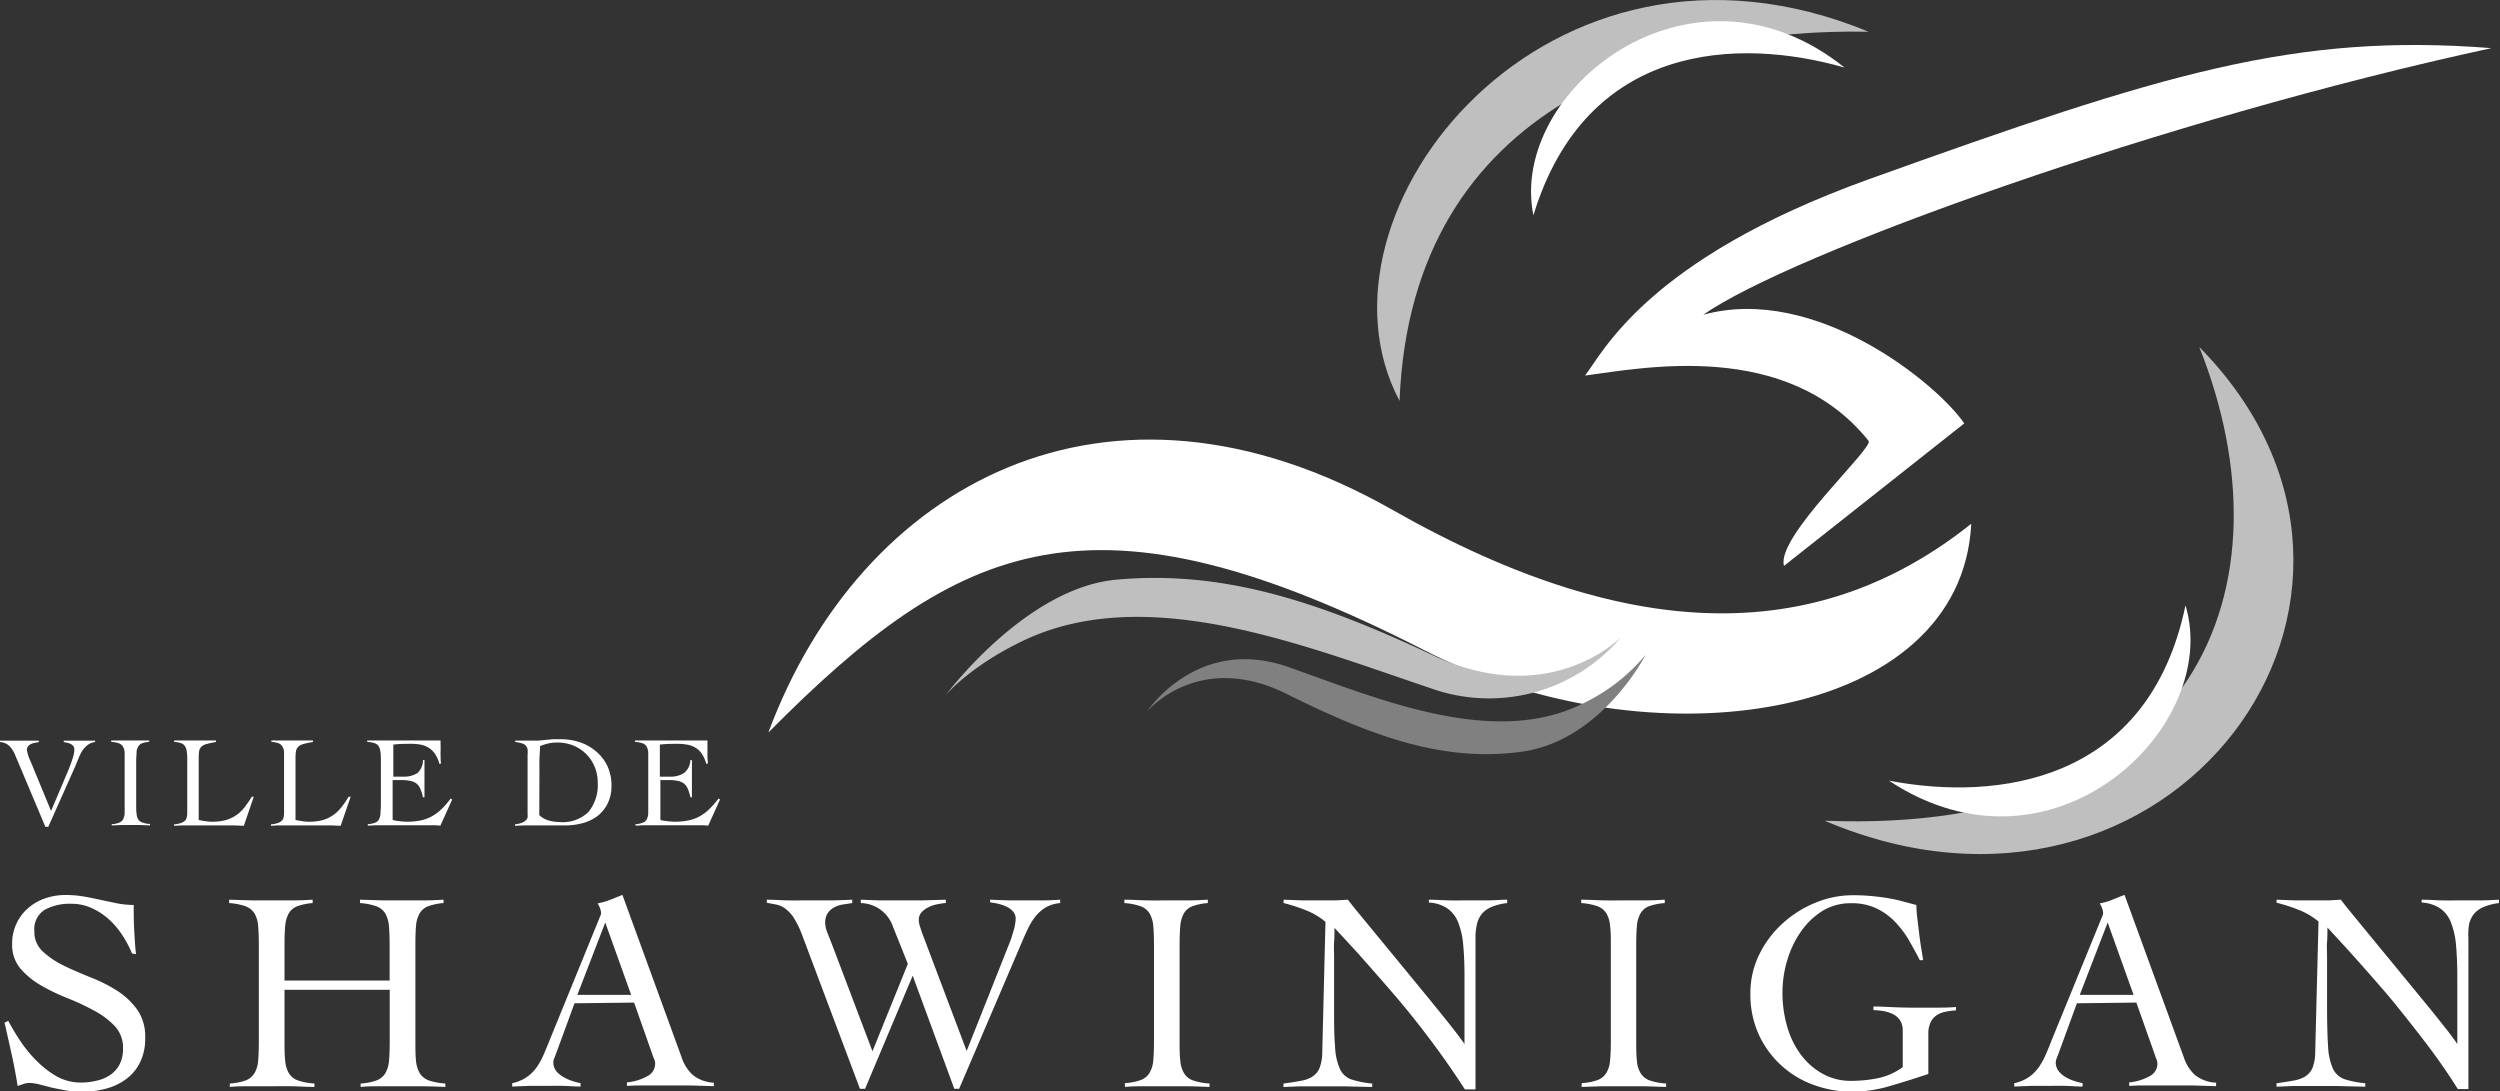
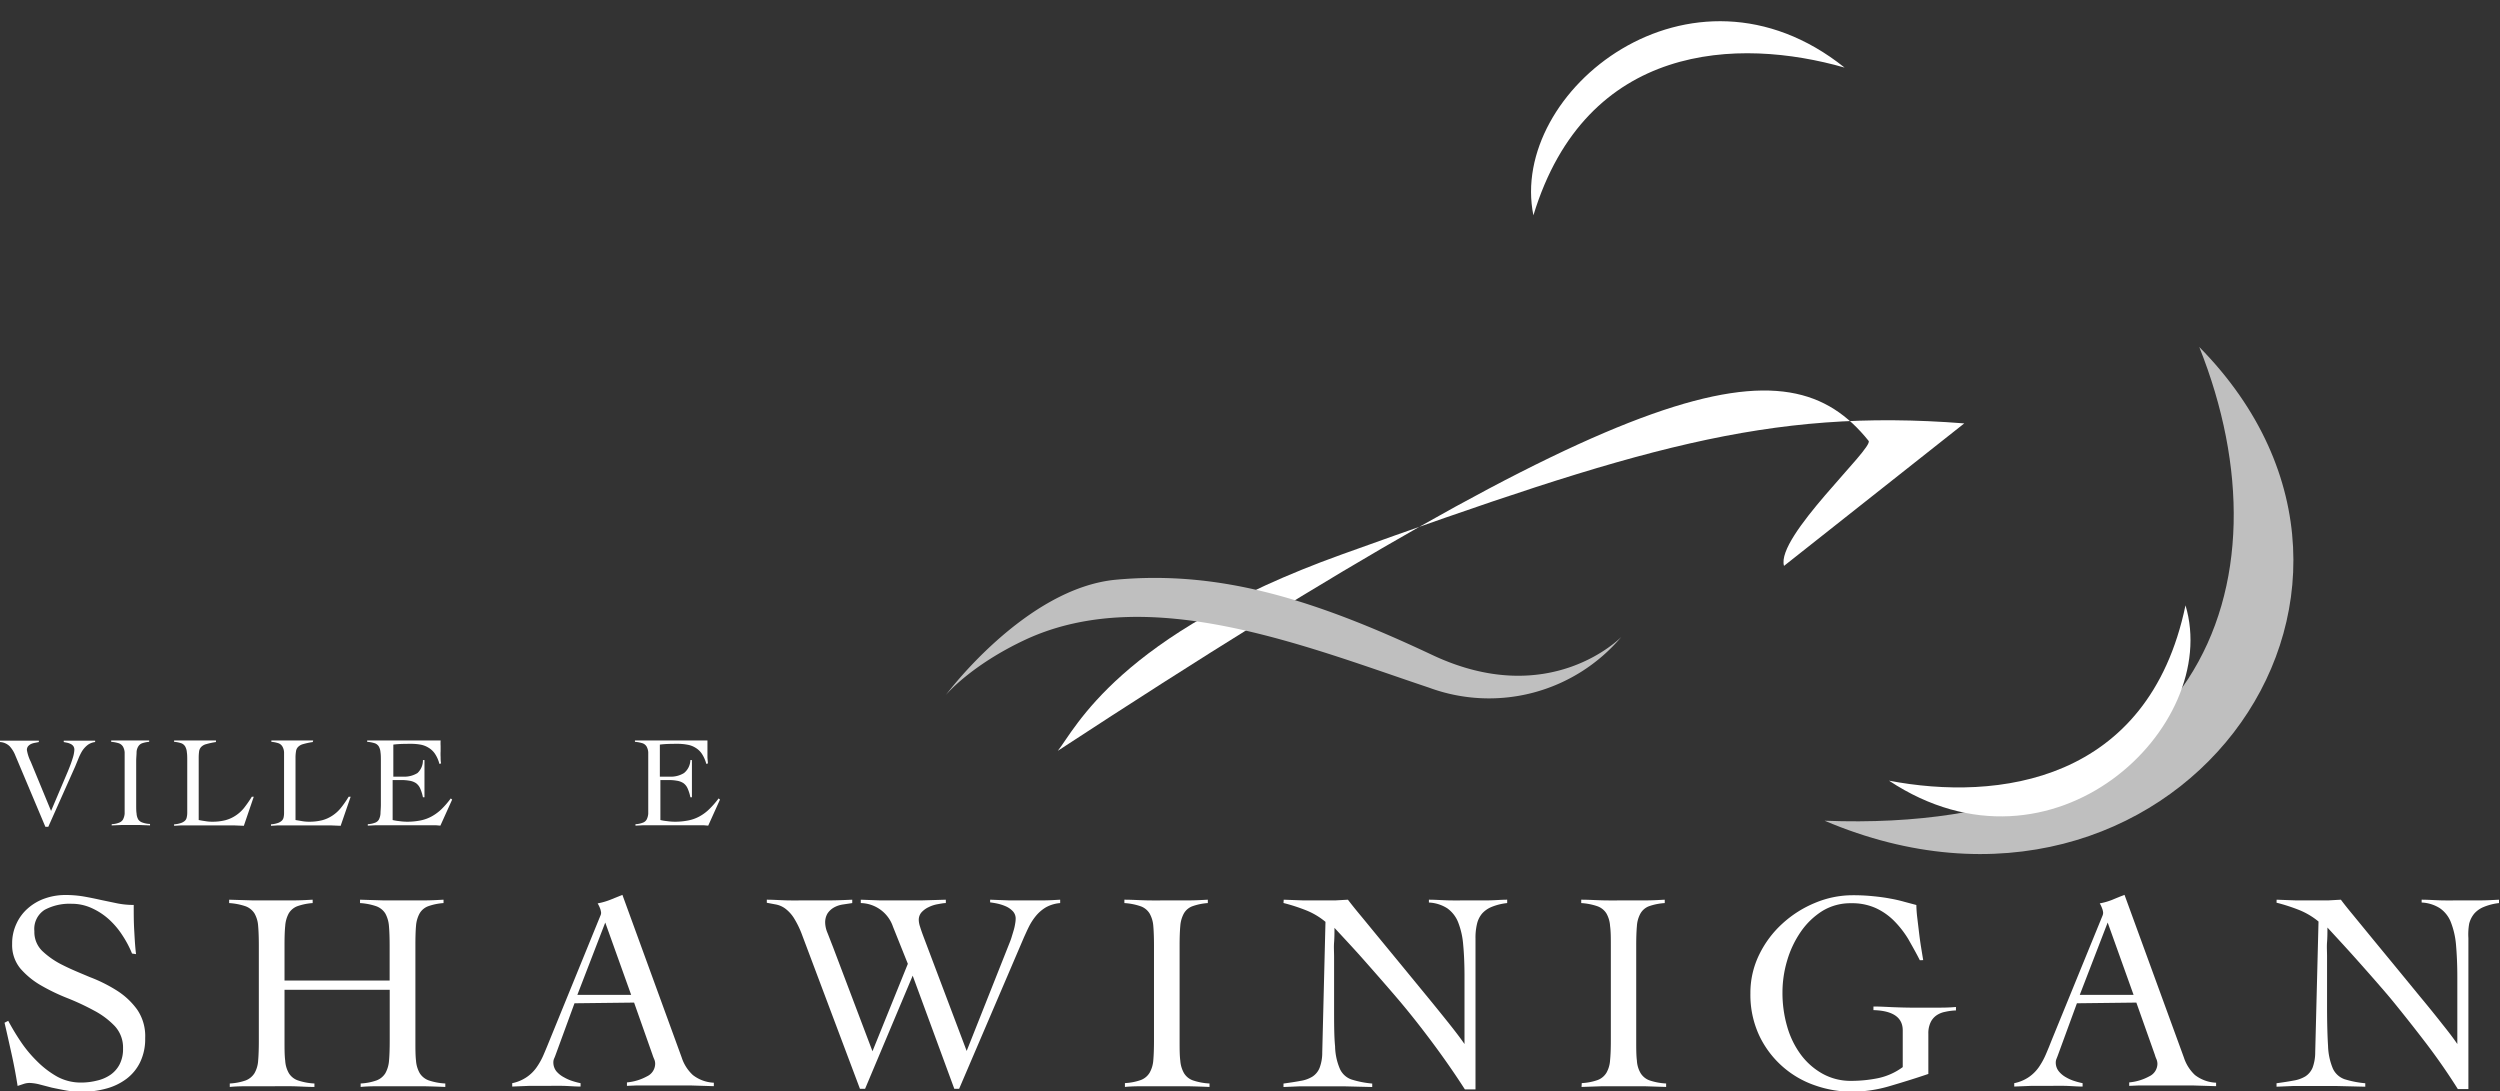
<svg xmlns="http://www.w3.org/2000/svg" id="Calque_1" data-name="Calque 1" viewBox="0 0 325.11 141.94">
  <rect x="0" y="0" width="325.11" height="141.94" fill="#333333" stroke="none" />
  <defs>
    <style>.cls-1{fill:#fff;}.cls-2{fill:#bfbfbf;}.cls-3{fill:gray;}</style>
  </defs>
  <title>ville_shawinigan_logo_grey</title>
  <path class="cls-1" d="M0,96.32l1.16,0c.38,0,.77,0,1.16,0s.92,0,1.38,0l1.35,0v.18l-.51.1a2.21,2.21,0,0,0-.5.15,1.19,1.19,0,0,0-.39.3.76.76,0,0,0-.15.5A5.35,5.35,0,0,0,4,99.06l2.64,6.4,2.19-5.16c.28-.68.49-1.25.63-1.72a4.17,4.17,0,0,0,.21-1.06.84.84,0,0,0-.12-.47.88.88,0,0,0-.32-.28,2.11,2.11,0,0,0-.44-.17l-.5-.1v-.18l1.14,0c.37,0,.74,0,1.11,0s.63,0,.93,0l.9,0v.18a2,2,0,0,0-1,.4,3.2,3.2,0,0,0-.69.77,6.77,6.77,0,0,0-.49,1c-.14.35-.28.68-.41,1l-3.5,7.85H5.9L2,98.26a3.92,3.92,0,0,0-.74-1.21A1.93,1.93,0,0,0,0,96.5Z" />
  <path class="cls-1" d="M14.53,107.18a2.85,2.85,0,0,0,.94-.19,1,1,0,0,0,.52-.41,2,2,0,0,0,.22-.76c0-.3,0-.69,0-1.17V99c0-.47,0-.86,0-1.17a1.8,1.8,0,0,0-.22-.74,1.08,1.08,0,0,0-.53-.43,4.49,4.49,0,0,0-1-.19v-.18l1.37,0c.45,0,.91,0,1.36,0s.74,0,1.11,0l1.1,0v.18a3.94,3.94,0,0,0-.93.19,1,1,0,0,0-.5.43,1.54,1.54,0,0,0-.21.74c0,.31-.05.7-.05,1.17v5.62c0,.48,0,.87.05,1.17a1.8,1.8,0,0,0,.21.76,1,1,0,0,0,.54.41,3.12,3.12,0,0,0,1,.19v.19l-1.28-.05h-2.5l-1.21.05Z" />
  <path class="cls-1" d="M28.08,96.5a9.06,9.06,0,0,0-1.26.27,1.38,1.38,0,0,0-.67.38,1.07,1.07,0,0,0-.26.58,6.53,6.53,0,0,0-.05.84v8.07c.31.06.59.11.89.15a4.91,4.91,0,0,0,.86.07,6.8,6.8,0,0,0,1.73-.2,4.55,4.55,0,0,0,1.34-.61,4.75,4.75,0,0,0,1.09-1,16.16,16.16,0,0,0,1-1.44H33l-1.29,3.78-1.22-.05h-7l-.85.05v-.19a3.42,3.42,0,0,0,.89-.17,1.45,1.45,0,0,0,.51-.29.8.8,0,0,0,.24-.44,2.56,2.56,0,0,0,.07-.58V99c0-.47,0-.86-.05-1.17a1.8,1.8,0,0,0-.21-.74,1,1,0,0,0-.5-.43,4,4,0,0,0-.95-.19v-.18l1.31,0c.43,0,.86,0,1.3,0s.94,0,1.41,0l1.43,0Z" />
  <path class="cls-1" d="M40.67,96.5a9.4,9.4,0,0,0-1.26.27,1.39,1.39,0,0,0-.66.38,1,1,0,0,0-.26.58,5,5,0,0,0-.06.84v8.07l.89.15a5,5,0,0,0,.87.07,6.8,6.8,0,0,0,1.73-.2,4.49,4.49,0,0,0,1.33-.61,4.75,4.75,0,0,0,1.09-1,12.82,12.82,0,0,0,1-1.44h.26l-1.3,3.78-1.22-.05h-7l-.84.05v-.19a3.42,3.42,0,0,0,.88-.17,1.37,1.37,0,0,0,.51-.29.81.81,0,0,0,.25-.44,2.58,2.58,0,0,0,.06-.58V99c0-.47,0-.86,0-1.17a1.66,1.66,0,0,0-.21-.74,1,1,0,0,0-.5-.43,4,4,0,0,0-.94-.19v-.18l1.3,0c.43,0,.87,0,1.3,0s.94,0,1.42,0l1.42,0Z" />
  <path class="cls-1" d="M51.06,106.64a6,6,0,0,0,.84.14,7.73,7.73,0,0,0,1,.08,9.06,9.06,0,0,0,1.81-.17,5.11,5.11,0,0,0,1.46-.54,6.07,6.07,0,0,0,1.26-.94,11.41,11.41,0,0,0,1.19-1.38l.18.15-1.53,3.39-.58-.05H48.83l-1,.05v-.19a3,3,0,0,0,.94-.19.93.93,0,0,0,.5-.41,2,2,0,0,0,.21-.76c0-.3.05-.69.05-1.17V99c0-.47,0-.86-.05-1.17a1.8,1.8,0,0,0-.21-.74,1,1,0,0,0-.52-.43,4.25,4.25,0,0,0-1-.19v-.18l1.09,0H50l1.16,0h1.39c.78,0,1.57,0,2.35,0l2.4,0a6.41,6.41,0,0,0,0,.73v.68a6.23,6.23,0,0,0,0,.74c0,.26,0,.53.06.84l-.22.06a4.24,4.24,0,0,0-.58-1.32,2.62,2.62,0,0,0-.84-.79,3,3,0,0,0-1-.39,6.75,6.75,0,0,0-1.22-.11c-.77,0-1.56,0-2.35.1V101l.65,0h.65a3.24,3.24,0,0,0,1.84-.47A2.25,2.25,0,0,0,55,98.84h.2c0,.4,0,.81,0,1.21s0,.8,0,1.2,0,.81,0,1.22,0,.81,0,1.21H55a5.41,5.41,0,0,0-.36-1.15,1.67,1.67,0,0,0-.55-.69,2.11,2.11,0,0,0-.83-.31,6.31,6.31,0,0,0-1.15-.09H51.06Z" />
-   <path class="cls-1" d="M67,107.18a2.75,2.75,0,0,0,.88-.19,1.34,1.34,0,0,0,.5-.31.8.8,0,0,0,.23-.38,1.75,1.75,0,0,0,0-.4V98.12a3.08,3.08,0,0,0,0-.64.88.88,0,0,0-.21-.48.94.94,0,0,0-.49-.32A4,4,0,0,0,67,96.5v-.19c.28,0,.57,0,.87,0s.58,0,.87,0,.77,0,1.13,0,.71-.06,1.06-.09l1-.09c.34,0,.68,0,1,0a8,8,0,0,1,2.56.42,6.5,6.5,0,0,1,2.08,1.21A5.7,5.7,0,0,1,79,99.64a6,6,0,0,1,.52,2.5,5.13,5.13,0,0,1-.51,2.38,4.7,4.7,0,0,1-1.34,1.62,5.58,5.58,0,0,1-1.92.91,8.56,8.56,0,0,1-2.27.29c-.59,0-1.11,0-1.54,0H68.09l-1.12.05ZM70.13,106a2.9,2.9,0,0,0,1.24.7,5.2,5.2,0,0,0,1.4.2,4.81,4.81,0,0,0,3.77-1.32,5.57,5.57,0,0,0,1.19-3.85,5.29,5.29,0,0,0-.39-2,5.07,5.07,0,0,0-2.76-2.77,5.62,5.62,0,0,0-2.11-.4,5.34,5.34,0,0,0-1.15.12,6.28,6.28,0,0,0-1.09.35c0,.59-.07,1.17-.08,1.75s0,1.17,0,1.76Z" />
  <path class="cls-1" d="M85.88,106.64a6,6,0,0,0,.84.14,7.59,7.59,0,0,0,1,.08,8.91,8.91,0,0,0,1.81-.17,5.06,5.06,0,0,0,1.47-.54,5.77,5.77,0,0,0,1.25-.94,11.43,11.43,0,0,0,1.2-1.38l.18.15-1.53,3.39-.59-.05H83.64l-1,.05v-.19a2.85,2.85,0,0,0,.94-.19.92.92,0,0,0,.51-.41,2,2,0,0,0,.21-.76c0-.3,0-.69,0-1.17V99c0-.47,0-.86,0-1.17a1.8,1.8,0,0,0-.21-.74,1,1,0,0,0-.52-.43,4.49,4.49,0,0,0-1-.19v-.18l1.08,0h1.07l1.15,0h1.38c.79,0,1.57,0,2.37,0l2.38,0c0,.26,0,.51,0,.73v.68c0,.24,0,.49,0,.74s.05.53.06.84l-.21.06a4.49,4.49,0,0,0-.58-1.32,2.62,2.62,0,0,0-.84-.79,2.94,2.94,0,0,0-1.06-.39,6.64,6.64,0,0,0-1.21-.11c-.77,0-1.56,0-2.35.1V101l.65,0h.65a3.24,3.24,0,0,0,1.84-.47,2.25,2.25,0,0,0,.83-1.69h.2c0,.4,0,.81,0,1.21s0,.8,0,1.2,0,.81,0,1.22,0,.81,0,1.21h-.2a5.41,5.41,0,0,0-.36-1.15,1.67,1.67,0,0,0-.55-.69,2.17,2.17,0,0,0-.83-.31,6.39,6.39,0,0,0-1.15-.09H85.88Z" />
  <path class="cls-1" d="M17.17,124a13.65,13.65,0,0,0-1.24-2.35,10.49,10.49,0,0,0-1.76-2.09,8.65,8.65,0,0,0-2.25-1.47,6.23,6.23,0,0,0-2.64-.56,6.84,6.84,0,0,0-3.46.78,2.94,2.94,0,0,0-1.35,2.78,3.43,3.43,0,0,0,1.07,2.62,10.79,10.79,0,0,0,2.67,1.82c1.06.54,2.21,1,3.46,1.53a19.68,19.68,0,0,1,3.47,1.72,9.57,9.57,0,0,1,2.67,2.47A6.09,6.09,0,0,1,18.88,135a6.93,6.93,0,0,1-.66,3.14,6,6,0,0,1-1.79,2.17,7.69,7.69,0,0,1-2.64,1.26,11.74,11.74,0,0,1-3.2.41,11.86,11.86,0,0,1-1.93-.16c-.66-.12-1.31-.25-1.92-.38L5.05,141a6.06,6.06,0,0,0-1.2-.17,2.5,2.5,0,0,0-.78.13l-.78.26c-.22-1.4-.48-2.79-.78-4.14S.91,134.37.59,133l.48-.25a30.63,30.63,0,0,0,1.61,2.68A16.23,16.23,0,0,0,4.81,138,11.93,11.93,0,0,0,7.42,140a6.4,6.4,0,0,0,3.1.78,8.38,8.38,0,0,0,2.07-.25,5.09,5.09,0,0,0,1.76-.75,3.75,3.75,0,0,0,1.2-1.36,4.3,4.3,0,0,0,.45-2.06,4.11,4.11,0,0,0-1.08-2.93,10.41,10.41,0,0,0-2.67-2,31.8,31.8,0,0,0-3.46-1.62,25.35,25.35,0,0,1-3.47-1.67,10.37,10.37,0,0,1-2.67-2.19,4.77,4.77,0,0,1-1.07-3.19,6,6,0,0,1,.56-2.64,5.9,5.9,0,0,1,1.49-2,6.6,6.6,0,0,1,2.2-1.28,8,8,0,0,1,2.63-.45,14.11,14.11,0,0,1,2.47.2c.73.13,1.43.27,2.13.43l2.11.44a10.45,10.45,0,0,0,2.22.22c0,1.09,0,2.16.06,3.22s.11,2.12.24,3.18Z" />
  <path class="cls-1" d="M50.67,123q0-1.56-.09-2.58a4,4,0,0,0-.48-1.64,2.33,2.33,0,0,0-1.17-.93,8,8,0,0,0-2.11-.41V117l3,.09c1,0,2,0,3,0,.82,0,1.64,0,2.45,0s1.62-.05,2.41-.09v.44a7.5,7.5,0,0,0-2,.41,2.18,2.18,0,0,0-1.11.93,4,4,0,0,0-.47,1.64c-.06.68-.08,1.54-.08,2.58v12.36c0,1,0,1.88.08,2.57a3.83,3.83,0,0,0,.49,1.64,2.29,2.29,0,0,0,1.17.93,7.84,7.84,0,0,0,2.15.4v.45q-1.41-.06-2.82-.09c-.94,0-1.88,0-2.82,0s-1.81,0-2.7,0-1.78,0-2.67.09v-.45a7.19,7.19,0,0,0,2.07-.4,2.29,2.29,0,0,0,1.14-.93,3.93,3.93,0,0,0,.48-1.64c.06-.67.09-1.53.09-2.56v-6.65H37v6.65c0,1,0,1.89.09,2.56a3.66,3.66,0,0,0,.48,1.64,2.24,2.24,0,0,0,1.17.93,7.77,7.77,0,0,0,2.15.4v.45c-1,0-1.88-.07-2.83-.09s-1.87,0-2.81,0-1.81,0-2.7,0-1.78,0-2.67.09v-.45a7.35,7.35,0,0,0,2.08-.4,2.36,2.36,0,0,0,1.13-.93,3.7,3.7,0,0,0,.48-1.64c.06-.69.09-1.54.09-2.57V123q0-1.56-.09-2.58a3.74,3.74,0,0,0-.48-1.64,2.33,2.33,0,0,0-1.17-.93,8.18,8.18,0,0,0-2.12-.41V117l3,.09c1,0,2,0,3,0,.82,0,1.64,0,2.45,0s1.62-.05,2.41-.09v.44a7.5,7.5,0,0,0-2,.41,2.23,2.23,0,0,0-1.11.93,4,4,0,0,0-.46,1.64c-.07.68-.09,1.54-.09,2.58v4.51H50.67Z" />
  <path class="cls-1" d="M74.71,130.47l-2.45,6.69a5.58,5.58,0,0,1-.21.52,1.28,1.28,0,0,0-.09.48,1.86,1.86,0,0,0,.39,1.15,3.31,3.31,0,0,0,1,.79,5.56,5.56,0,0,0,1.15.5,8.82,8.82,0,0,0,1,.26v.44c-.74,0-1.48-.07-2.23-.09s-1.49,0-2.25,0-1.47,0-2.18,0l-2.23.09v-.44a5.17,5.17,0,0,0,1.9-.8,5,5,0,0,0,1.28-1.27,9,9,0,0,0,.91-1.65c.26-.6.51-1.21.76-1.83l6.41-15.72c.07-.18.14-.33.2-.49a.88.88,0,0,0,.1-.4,2.2,2.2,0,0,0-.13-.56,4,4,0,0,0-.32-.66,8.8,8.8,0,0,0,1.67-.48l1.55-.63,7.71,21.15a5.34,5.34,0,0,0,1.45,2.28,4.76,4.76,0,0,0,2.73,1v.45l-2.92-.09c-1,0-2,0-3,0l-1.75,0-1.33,0-1.13,0-1.17.05v-.45a6.63,6.63,0,0,0,2.61-.79,1.82,1.82,0,0,0,1.06-1.64,1.44,1.44,0,0,0-.13-.6,5.53,5.53,0,0,1-.21-.55l-2.4-6.8Zm4-10.5-3.63,9.41h7Z" />
  <path class="cls-1" d="M99.72,117c.88,0,1.77.07,2.66.09s1.77,0,2.64,0,2,0,2.92,0,1.93-.05,2.89-.09v.44l-1.26.19a3.36,3.36,0,0,0-1.13.39,2.48,2.48,0,0,0-.82.76,2.26,2.26,0,0,0-.31,1.26,3.67,3.67,0,0,0,.3,1.28c.2.5.43,1.11.7,1.79l5.15,13.6,4.6-11.37-1.93-4.82a4.52,4.52,0,0,0-4.19-3.08V117l2.45.09c.81,0,1.63,0,2.45,0,1,0,2.06,0,3.09,0L123,117v.44c-.32,0-.69.08-1.09.15a4.32,4.32,0,0,0-1.15.38,2.92,2.92,0,0,0-.91.66,1.47,1.47,0,0,0-.37,1,3,3,0,0,0,.17.89c.11.37.29.88.53,1.51l5.53,14.64,5.63-14.19a7.49,7.49,0,0,0,.27-.8c.09-.28.17-.56.25-.83a6.5,6.5,0,0,0,.16-.76,3.56,3.56,0,0,0,.06-.57,1.39,1.39,0,0,0-.35-1,2.78,2.78,0,0,0-.87-.63,5.93,5.93,0,0,0-1.1-.37,10.13,10.13,0,0,0-1-.17V117l2.42.09c.8,0,1.6,0,2.39,0s1.43,0,2.15,0,1.43-.05,2.15-.09v.44A4.53,4.53,0,0,0,136,118a5,5,0,0,0-1.27,1.09,7.5,7.5,0,0,0-.89,1.35c-.25.49-.47,1-.67,1.43l-8.44,19.72h-.63l-5.41-14.71-6.19,14.71h-.67l-7.52-20a12,12,0,0,0-1.09-2.24,4.66,4.66,0,0,0-1.11-1.2,3,3,0,0,0-1.17-.52l-1.22-.23Z" />
  <path class="cls-1" d="M146.29,140.85a7.19,7.19,0,0,0,2.07-.4,2.27,2.27,0,0,0,1.13-.93,3.83,3.83,0,0,0,.49-1.64c.06-.69.09-1.54.09-2.57V123q0-1.56-.09-2.58a3.87,3.87,0,0,0-.49-1.64,2.25,2.25,0,0,0-1.17-.93,8,8,0,0,0-2.1-.41V117c1,0,2,.07,3,.09s2,0,3,0c.82,0,1.63,0,2.45,0s1.62-.05,2.4-.09v.44a7.41,7.41,0,0,0-2,.41,2.14,2.14,0,0,0-1.11.93,4,4,0,0,0-.47,1.64q-.09,1-.09,2.58v12.36c0,1,0,1.88.09,2.57a3.83,3.83,0,0,0,.49,1.64,2.22,2.22,0,0,0,1.16.93,7.84,7.84,0,0,0,2.15.4v.45q-1.41-.06-2.82-.09c-.93,0-1.87,0-2.81,0s-1.81,0-2.71,0-1.77,0-2.66.09Z" />
  <path class="cls-1" d="M166.94,117l2.47.09c.78,0,1.67,0,2.7,0,.54,0,1.07,0,1.59,0l1.59-.09c.33.44.86,1.11,1.6,2s1.59,1.94,2.55,3.1l3.06,3.72,3.15,3.84q1.51,1.84,2.8,3.46c.85,1.07,1.52,1.95,2,2.65h0c0-.74,0-1.48,0-2.2s0-1.47,0-2.21V127c0-1.58-.06-3-.17-4.13a10.15,10.15,0,0,0-.66-2.94,4.07,4.07,0,0,0-1.41-1.81,4.83,4.83,0,0,0-2.39-.75V117c.86,0,1.73.07,2.6.09s1.76,0,2.63,0,1.6,0,2.41,0S195.2,117,196,117v.44a7.29,7.29,0,0,0-2,.49,3.37,3.37,0,0,0-1.26.87,3.2,3.2,0,0,0-.66,1.33,7.62,7.62,0,0,0-.2,1.91v19.63h-1.38c-1.36-2.12-2.8-4.18-4.3-6.19s-3-3.91-4.53-5.7-3-3.46-4.36-5-2.66-2.91-3.77-4.12c0,.64,0,1.27-.05,1.89s0,1.24,0,1.88v6.47c0,2.17,0,3.9.13,5.17a7.82,7.82,0,0,0,.63,2.94,2.59,2.59,0,0,0,1.5,1.37,12.57,12.57,0,0,0,2.7.53v.45l-3.66-.09c-1.21,0-2.43,0-3.65,0-.72,0-1.42,0-2.11,0l-2.12.09v-.45c.86-.12,1.61-.23,2.23-.35a4.17,4.17,0,0,0,1.53-.55,2.43,2.43,0,0,0,.93-1.13,5.53,5.53,0,0,0,.35-2l.42-17a9.38,9.38,0,0,0-2.57-1.52,23.74,23.74,0,0,0-2.89-.93Z" />
  <path class="cls-1" d="M205.7,140.85a7.19,7.19,0,0,0,2.07-.4,2.27,2.27,0,0,0,1.13-.93,3.7,3.7,0,0,0,.48-1.64c.07-.69.1-1.54.1-2.57V123c0-1,0-1.9-.1-2.58a3.74,3.74,0,0,0-.48-1.64,2.29,2.29,0,0,0-1.17-.93,8,8,0,0,0-2.1-.41V117c1,0,2,.07,3,.09s2,0,3,0c.82,0,1.63,0,2.45,0s1.62-.05,2.41-.09v.44a7.58,7.58,0,0,0-2.05.41,2.16,2.16,0,0,0-1.1.93,3.88,3.88,0,0,0-.47,1.64q-.09,1-.09,2.58v12.36c0,1,0,1.88.09,2.57a3.57,3.57,0,0,0,.49,1.64,2.26,2.26,0,0,0,1.16.93,7.92,7.92,0,0,0,2.15.4v.45l-2.81-.09c-.94,0-1.88,0-2.82,0s-1.81,0-2.71,0l-2.66.09Z" />
  <path class="cls-1" d="M249.66,124.87c-.47-.94-1-1.86-1.5-2.75a12.74,12.74,0,0,0-1.84-2.36,8.17,8.17,0,0,0-2.39-1.67,7.44,7.44,0,0,0-3.17-.63,7,7,0,0,0-3.76,1,9.62,9.62,0,0,0-2.81,2.7,13,13,0,0,0-1.78,3.75,14.53,14.53,0,0,0-.61,4.15,15.6,15.6,0,0,0,.61,4.43,11.35,11.35,0,0,0,1.78,3.66,8.91,8.91,0,0,0,2.82,2.48,7.52,7.52,0,0,0,3.76.93,17.66,17.66,0,0,0,3.46-.35,8.29,8.29,0,0,0,3.21-1.44V134c0-1.69-1.28-2.57-3.81-2.64v-.47c.93,0,1.79.06,2.59.09s1.68.06,2.67.06,1.82,0,2.73,0,1.83,0,2.74-.09v.45a7.84,7.84,0,0,0-1.44.19,2.91,2.91,0,0,0-1.13.48,2.31,2.31,0,0,0-.74.91,3.32,3.32,0,0,0-.28,1.47v5.21c-1.7.58-3.39,1.1-5.06,1.59a17.48,17.48,0,0,1-4.84.72,14.52,14.52,0,0,1-4.86-.83,12.48,12.48,0,0,1-7.23-6.47,12.51,12.51,0,0,1-1.15-5.48,11.28,11.28,0,0,1,1.16-5.08,13.27,13.27,0,0,1,3-4,14.37,14.37,0,0,1,4.23-2.69,12.67,12.67,0,0,1,4.86-1,25.31,25.31,0,0,1,2.74.13c.81.08,1.55.18,2.22.31a17.83,17.83,0,0,1,1.83.42l1.54.41a15.72,15.72,0,0,0,.11,1.58c.08.66.16,1.33.24,2s.18,1.39.28,2,.19,1.17.26,1.59Z" />
  <path class="cls-1" d="M270.09,130.47l-2.45,6.69c-.07.2-.14.37-.2.52a1.29,1.29,0,0,0-.1.48,1.8,1.8,0,0,0,.39,1.15,3.18,3.18,0,0,0,.95.79,5.34,5.34,0,0,0,1.15.5,9.3,9.3,0,0,0,1,.26v.44c-.73,0-1.48-.07-2.22-.09s-1.49,0-2.26,0-1.46,0-2.17,0l-2.24.09v-.44a5.22,5.22,0,0,0,1.91-.8,5.15,5.15,0,0,0,1.28-1.27,9.63,9.63,0,0,0,.91-1.65q.39-.9.75-1.83l6.42-15.72c.07-.18.14-.33.2-.49a1,1,0,0,0,.09-.4,1.83,1.83,0,0,0-.13-.56,3.34,3.34,0,0,0-.31-.66,8.47,8.47,0,0,0,1.66-.48q.71-.3,1.56-.63L284,137.52a5.42,5.42,0,0,0,1.44,2.28,4.83,4.83,0,0,0,2.75,1v.45l-2.93-.09c-1,0-1.95,0-3,0l-1.73,0-1.34,0-1.13,0-1.17.05v-.45a6.63,6.63,0,0,0,2.61-.79,1.82,1.82,0,0,0,1.06-1.64,1.62,1.62,0,0,0-.13-.6,3.71,3.71,0,0,1-.2-.55l-2.41-6.8Zm4-10.5-3.63,9.41h7Z" />
  <path class="cls-1" d="M296.06,117l2.46.09c.78,0,1.68,0,2.7,0,.55,0,1.08,0,1.6,0l1.6-.09q.48.66,1.59,2l2.54,3.1,3.06,3.72,3.15,3.84q1.53,1.84,2.8,3.46c.86,1.07,1.53,1.95,2,2.65h0c0-.74,0-1.48,0-2.2s0-1.47,0-2.21V127c0-1.58-.07-3-.17-4.13a10.47,10.47,0,0,0-.67-2.94,3.94,3.94,0,0,0-1.41-1.81,4.79,4.79,0,0,0-2.39-.75V117c.87,0,1.73.07,2.61.09s1.76,0,2.62,0,1.61,0,2.42,0,1.62-.05,2.41-.09v.44a7.29,7.29,0,0,0-1.95.49,3.29,3.29,0,0,0-1.26.87,3.34,3.34,0,0,0-.67,1.33A8.11,8.11,0,0,0,321,122v19.63h-1.37q-2-3.18-4.31-6.19t-4.52-5.7c-1.52-1.79-3-3.46-4.37-5s-2.65-2.91-3.76-4.12c0,.64,0,1.27-.05,1.89s0,1.24,0,1.88v6.47c0,2.17.05,3.9.13,5.17a8.23,8.23,0,0,0,.63,2.94,2.64,2.64,0,0,0,1.5,1.37,12.68,12.68,0,0,0,2.71.53v.45l-3.67-.09c-1.2,0-2.43,0-3.65,0-.72,0-1.42,0-2.11,0l-2.11.09v-.45c.86-.12,1.6-.23,2.22-.35a4.23,4.23,0,0,0,1.54-.55,2.49,2.49,0,0,0,.93-1.13,5.78,5.78,0,0,0,.34-2l.43-17a9.53,9.53,0,0,0-2.57-1.52,24.31,24.31,0,0,0-2.89-.93Z" />
-   <path class="cls-1" d="M243,57.33c.72.92-12.1,12.49-11,16.26l23.44-18.53C252,50,236.16,36.92,221.5,40.93,232.81,33,281.39,15.45,324,6.26c-25.59-2-42.65,3.28-81,17.06-29,10.44-34.61,22.69-36.88,25.52C213.65,47.85,232.37,44.09,243,57.33Z" />
-   <path class="cls-2" d="M182,52.13c-13-24.52,19.3-65.22,61-48C217.47,3.61,183.55,13,182,52.13Z" />
+   <path class="cls-1" d="M243,57.33c.72.92-12.1,12.49-11,16.26l23.44-18.53c-25.59-2-42.65,3.28-81,17.06-29,10.44-34.61,22.69-36.88,25.52C213.65,47.85,232.37,44.09,243,57.33Z" />
  <path class="cls-1" d="M199.41,28C196.12,11.88,219.89-7.2,239.88,8.79,226.09,4.83,206.27,5.47,199.41,28Z" />
  <path class="cls-2" d="M286,45.12c32,32.48-3.83,80.7-48.72,61.61C286,108.63,298.4,76.16,286,45.12Z" />
  <path class="cls-1" d="M284.21,78.72c4.74,15.79-17.22,36.93-38.56,22.8C259.73,104.22,279.41,101.8,284.21,78.72Z" />
-   <path class="cls-1" d="M256.35,68.11c-1.3,25.83-41.77,31.5-71,16.51C142,62.46,124.91,70.08,99.92,95.26c12-32.27,44.05-50,81.08-29C213.13,84.55,237.24,83.36,256.35,68.11Z" />
  <path class="cls-2" d="M210.85,82.82a22.51,22.51,0,0,1-25,6.61c-15.88-5.31-36.3-13.67-52.36-6.31C126.24,86.48,123,90.38,123,90.38s10.36-13.95,22.2-15c13.5-1.22,25.72,2.57,41.07,9.8S210.85,82.82,210.85,82.82Z" />
-   <path class="cls-3" d="M149.2,92.49s6.51-9.9,18.33-5.75,27.06,10.75,38.81,4.5a23.81,23.81,0,0,0,7.67-6.1s-5.68,11.19-16.15,12.62c-9.94,1.35-19.05-1.79-30.52-7.51S149.2,92.49,149.2,92.49Z" />
</svg>